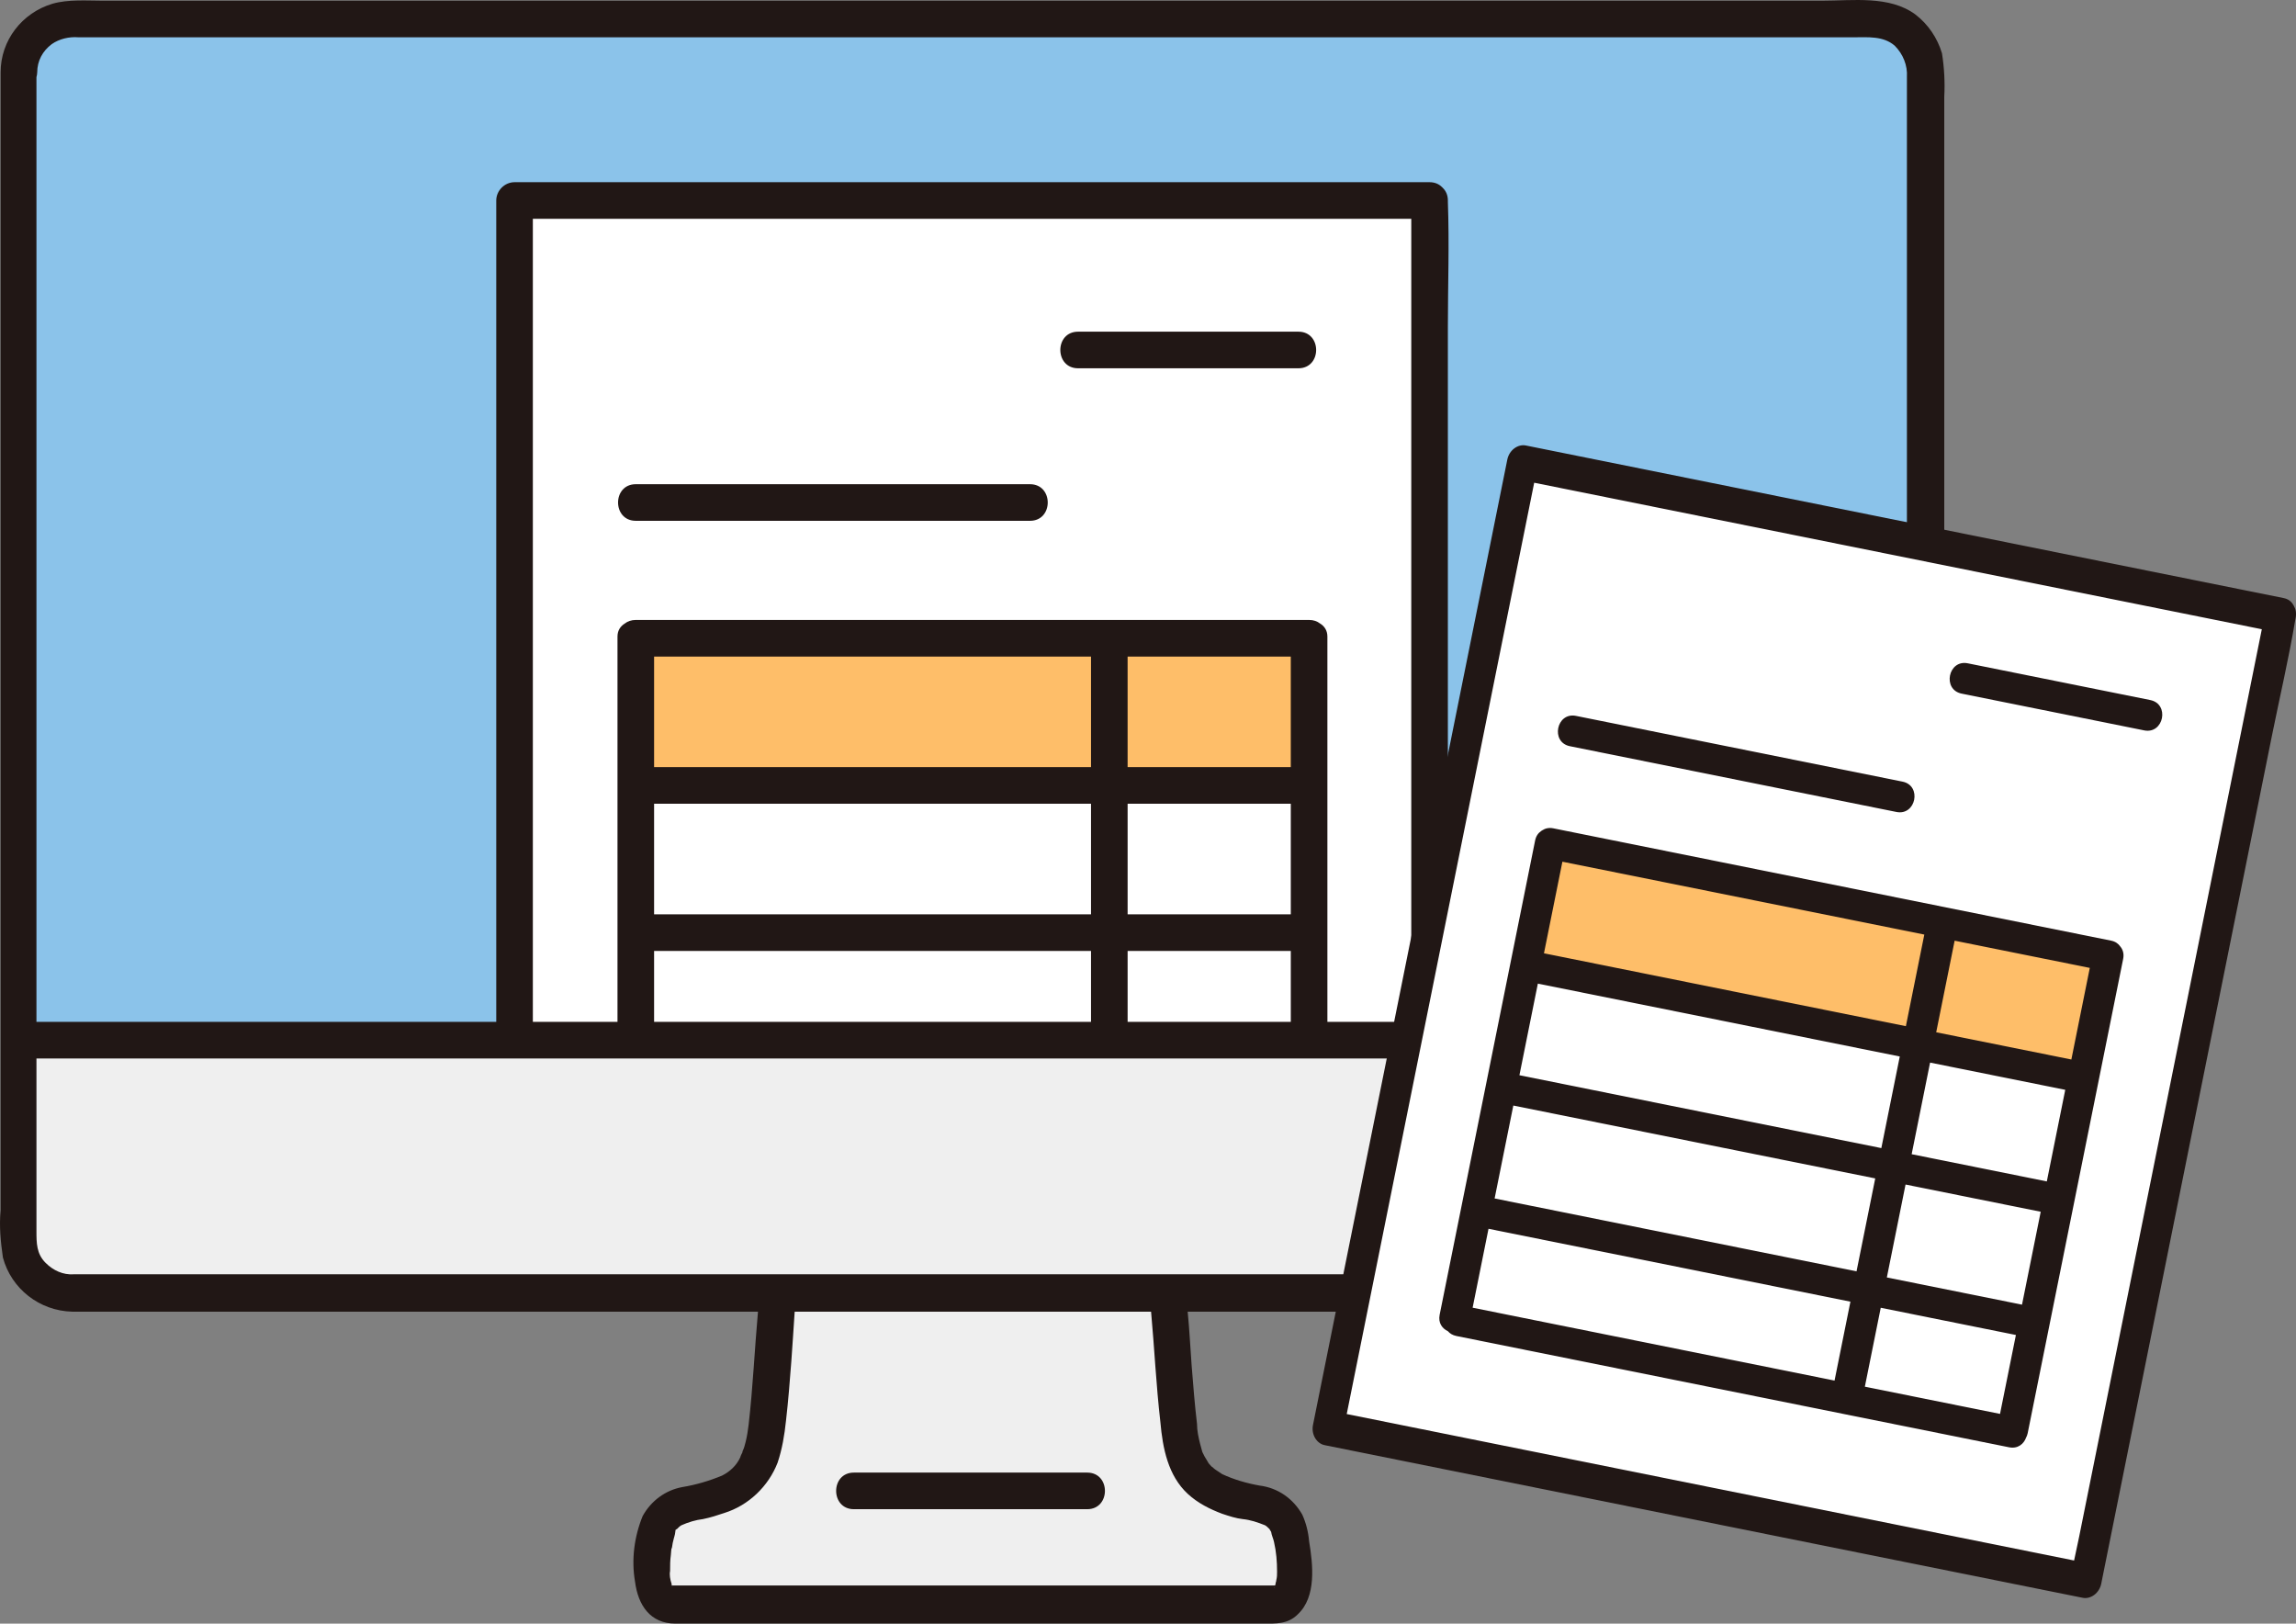
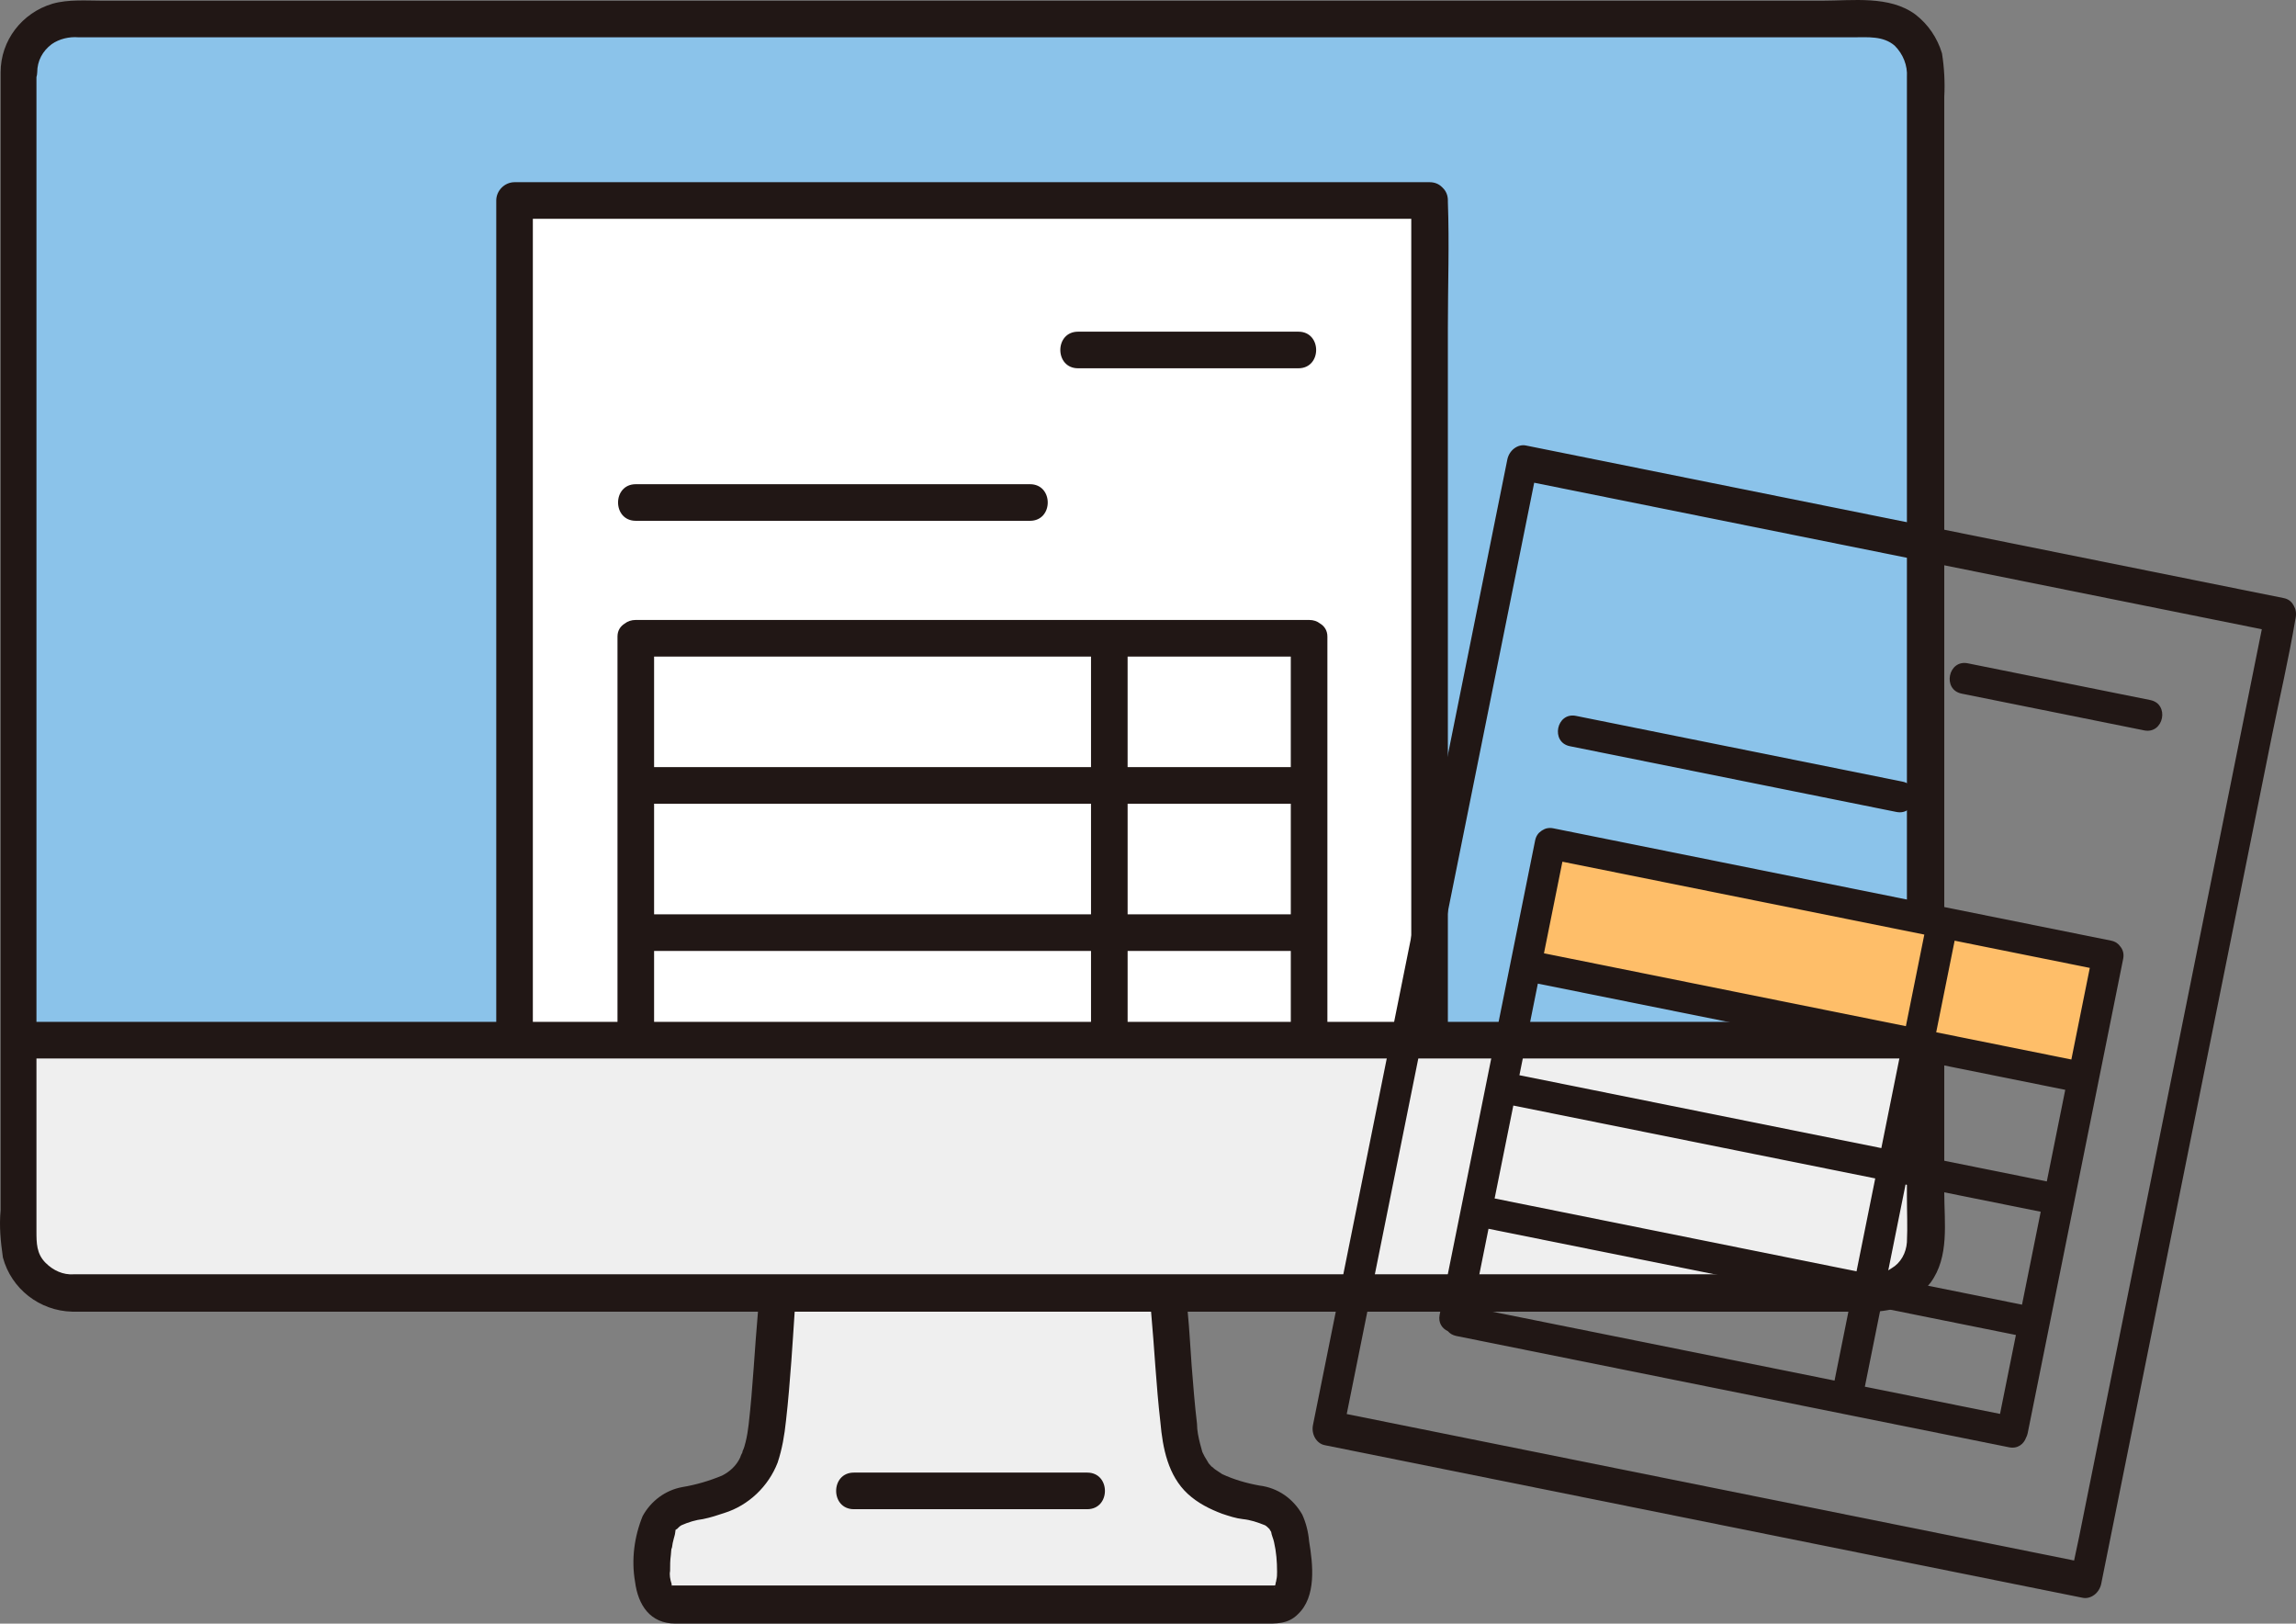
<svg xmlns="http://www.w3.org/2000/svg" id="_レイヤー_1" data-name="レイヤー 1" viewBox="0 0 301.108 212.892">
  <rect x="0" y="0" width="301.108" height="212.892" fill="#808080" stroke="none" />
  <defs>
    <style> .cls-1 { fill: #febe69; } .cls-1, .cls-2, .cls-3, .cls-4, .cls-5, .cls-6 { stroke-width: 0px; } .cls-2 { fill: none; } .cls-3 { fill: #211715; } .cls-4 { fill: #8bc3ea; } .cls-5 { fill: #fff; } .cls-6 { fill: #efefef; } </style>
  </defs>
  <g>
    <path class="cls-6" d="M158.681,210.39h8.7c3.8,0,2.1-9.2,1.4-10.6s-1.9-2.3-4.1-2.7c-7.6-1.5-9.5-4-10.2-11.3-.3-3.1-.6-5.1-.7-8.2-.1-2.2-.3-4.6-.7-8.1h-51.3c-.3,3.5-.5,5.9-.7,8.1-.2,3.1-.4,5.1-.7,8.2-.6,7.3-2.5,9.9-10.2,11.3-2.2.4-3.5,1.3-4.1,2.7s-2.2,10.6,1.7,10.6h70.9Z" />
    <path class="cls-3" d="M111.981,197.89h30.6c3.1,0,3.1-4.8,0-4.8h-30.6c-3.1,0-3.1,4.8,0,4.8Z" />
    <path class="cls-4" d="M15.481,2.49h-6c-3.9,0-7,3.1-7,7h0v126.9c-3.9,0,242.8-.1,249.9-.1,0-43,0-93.2-.1-126.9,0-3.9-3.1-7-7-7-33.4,0-177.9.1-229.8.1Z" />
    <path class="cls-5" d="M187.481,26.29h-120v135.6h120V26.29Z" />
    <path class="cls-3" d="M83.381,68.29h51.7c3.1,0,3.1-4.8,0-4.8h-51.7c-3.1,0-3.1,4.8,0,4.8Z" />
-     <path class="cls-1" d="M84.981,83.69h-1.7v19.3h88.3v-19.3h-86.6Z" />
    <path class="cls-3" d="M141.381,48.29h28.9c3.1,0,3.1-4.8,0-4.8h-28.9c-3.1,0-3.1,4.8,0,4.8Z" />
    <path class="cls-6" d="M7.281,169.09c-2.8-1-4.7-3.6-4.7-6.6v-26.1c3.9,0,242.9-.1,249.9-.1v26.1c0,3.9-3.1,7-7,7h0c-48,0-187.1.1-236,.1-.7,0-1.5-.1-2.2-.4Z" />
    <path class="cls-3" d="M254.981,156.39V12.69c.1-1.9,0-3.8-.3-5.7-.6-2-1.8-3.8-3.5-5.1-3.4-2.5-8.2-1.8-12.2-1.8H13.481C11.38.09,8.981-.11,6.88.49,2.88,1.69.081,5.29.081,9.49v149.2c-.2,2.1,0,4.1.3,6.2,1.1,4.1,4.8,7,9.1,7.1h89.924c-.441,4.911-.659,9.899-1.224,14.8-.1.8-.2,1.5-.4,2.3-.1.4-.2.8-.4,1.2,0,.168-.074.274-.156.419-.046.102-.144.323-.144.381-.5,1.1-1.4,1.9-2.4,2.4-1.7.7-3.4,1.2-5.2,1.5-2.2.4-4.1,1.8-5.2,3.8-1.1,2.7-1.5,5.7-1,8.6.4,3.1,2,5.5,5.3,5.5h77.1c1.6,0,3.2.1,4.5-1.2,2.5-2.3,2-6.6,1.5-9.6-.1-1.2-.4-2.4-.9-3.5-1.2-2.1-3.2-3.5-5.6-3.8-1.7-.3-3.4-.8-4.9-1.5-.3-.2-.6-.4-.9-.6-.2-.15-.225-.175-.188-.15-.096-.092-.188-.187-.312-.25-.064-.063-.287-.327-.366-.409-.178-.285-.356-.623-.534-.891-.1-.2-.2-.4-.3-.6-.1-.4-.2-.7-.3-1.1-.2-.8-.4-1.7-.4-2.6-.3-2.5-.5-5.1-.7-7.6-.18-2.335-.286-4.748-.522-7.1h88.022c1.4.1,2.9,0,4.3-.3,2-.6,3.8-1.8,5.1-3.5,2.5-3.4,1.8-7.9,1.8-11.8ZM4.781,82.59V10.115c.054-.194.093-.399.1-.625,0-1.5.7-2.8,1.9-3.7,1-.7,2.3-1,3.5-.9h232.8c1.9,0,3.9-.2,5.4,1.1,1.1,1.1,1.7,2.6,1.6,4.1v123.9h-60.2V42.89c0-5.5.2-10.9,0-16.4v-.2c0-.705-.256-1.242-.64-1.626-.02-.024-.044-.046-.065-.069-.023-.021-.045-.045-.069-.065-.384-.384-.921-.64-1.626-.64h-120c-1.3,0-2.4,1.1-2.4,2.4v107.7H4.781v-51.4ZM69.88,28.69h115.2v105.3h-11v-50.524c0-.81-.407-1.379-.978-1.72-.36-.281-.832-.456-1.422-.456h-88.3c-.6,0-1.081.183-1.449.473-.556.343-.951.906-.951,1.703v50.524h-11.1V28.69ZM143.081,105.39v14.5h-57.3v-14.5h57.3ZM85.781,100.59v-14.5h57.3v14.5h-57.3ZM143.081,124.69v9.3h-57.3v-9.3h57.3ZM169.281,105.39v14.5h-21.4v-14.5h21.4ZM147.88,100.59v-14.5h21.4v14.5h-21.4ZM169.281,124.69v9.3h-21.4v-9.3h21.4ZM88.133,208.063c.007.006.014.011.022.016-.228-.092-.128-.057-.022-.016ZM88.073,207.89h-.032c-.026-.066-.024-.094.032,0ZM88.18,208.09c-.012,0-.026-.009-.041-.024.012.005.024.009.035.013.002.005.003.006.006.011-.003-.003-.002-.008-.005-.011.073.028.119.049.005.011ZM167.081,208.19s-.056,0,.042-.084l-.042.084ZM166.681,200.69h0c-.004-.012-.007-.02-.01-.03.003.01.005.016.01.03ZM155.781,195.89c1.3,1.2,2.9,2,4.5,2.6.9.3,1.8.6,2.7.7,1,.1,1.9.4,2.9.8.2.1.4.3.6.5.074.148.148.25.222.37.055.443.289.887.378,1.33.3,1.3.4,2.6.4,3.9,0,.4,0,.7-.1,1.1,0,.2-.1.3-.1.5,0,.035-.019.088-.035.138-.011.015-.024.036-.036.062h-79.117c-.013-.075-.013-.15-.013-.2-.2-.6-.3-1.2-.2-1.7,0-.7,0-1.4.1-2.1,0-.1.1-1.2.1-.8.1-.3.1-.7.2-1,.088-.44.245-.805.284-1.226-.027.041-.049.077-.084.126.029-.057.057-.097.086-.143.004-.053.014-.103.014-.157,0-.146.209-.287.131-.085.023-.038.046-.069.069-.115.2-.2.4-.4.6-.5.9-.4,1.9-.7,2.8-.8,1-.2,1.9-.5,2.8-.8,3.2-1,5.8-3.5,7-6.6.6-1.8.9-3.6,1.1-5.5.3-2.6.5-5.2.7-7.8.175-2.193.282-4.375.439-6.5h46.739c.44,4.8.658,9.606,1.223,14.5.3,3.4,1,7,3.6,9.4ZM250.081,162.89c-.1,1.4-.8,2.7-2,3.4-1.8,1.3-4.6.8-6.7.8H9.681c-1.4.1-2.7-.5-3.7-1.5-1.2-1.2-1.2-2.6-1.2-4.2v-22.6h245.3v18c0,2,.1,4.1,0,6.1Z" />
  </g>
  <g>
-     <path class="cls-5" d="M299.115,80.415l-99.399-20.012-25.547,126.888,99.399,20.012,25.547-126.888Z" />
    <g>
      <path class="cls-2" d="M201.201,63.297l-24.586,122.116,95.39,19.205c.212-1.026.446-2.047.653-3.074l23.966-119.036-95.423-19.212Z" />
-       <path class="cls-3" d="M301.014,81.255l.038-.187c.133-.659.022-1.202-.224-1.625-.012-.026-.027-.05-.041-.075-.015-.024-.029-.049-.045-.073-.246-.422-.643-.751-1.227-.868l-99.399-20.012c-1.077-.217-2.195.627-2.439,1.84l-25.488,126.598c-.244,1.214.46,2.424,1.537,2.641l99.399,20.012c1.077.217,2.195-.627,2.439-1.84l22.368-111.1c1.034-5.135,2.215-10.143,3.083-15.311ZM272.006,204.618l-95.39-19.205,24.586-122.116,95.423,19.212-23.966,119.036c-.207,1.027-.441,2.048-.653,3.074Z" />
+       <path class="cls-3" d="M301.014,81.255l.038-.187c.133-.659.022-1.202-.224-1.625-.012-.026-.027-.05-.041-.075-.015-.024-.029-.049-.045-.073-.246-.422-.643-.751-1.227-.868l-99.399-20.012c-1.077-.217-2.195.627-2.439,1.84l-25.488,126.598c-.244,1.214.46,2.424,1.537,2.641l99.399,20.012c1.077.217,2.195-.627,2.439-1.84l22.368-111.1c1.034-5.135,2.215-10.143,3.083-15.311ZM272.006,204.618l-95.39-19.205,24.586-122.116,95.423,19.212-23.966,119.036Z" />
    </g>
    <path class="cls-3" d="M205.882,97.844l42.824,8.622c2.568.517,3.368-3.459.8-3.976l-42.824-8.622c-2.568-.517-3.368,3.459-.8,3.976Z" />
    <path class="cls-1" d="M204.639,110.867l-1.408-.284-3.219,15.987,73.141,14.726,3.219-15.987-71.733-14.442Z" />
    <path class="cls-3" d="M278.063,124.106c-.25-.365-.64-.653-1.208-.767l-73.141-14.726c-.584-.118-1.071.005-1.454.259-.023.013-.045.028-.068.042-.022.016-.045.03-.066.047-.382.254-.683.656-.801,1.24l-2.884,14.324-6.755,33.554-2.884,14.324c-.211,1.05.332,1.798,1.08,2.147.256.3.623.531,1.119.631l72.479,14.592c1.14.229,1.928-.427,2.232-1.272.088-.17.164-.354.208-.571l2.884-14.324,6.755-33.554,2.884-14.324c.135-.672-.041-1.22-.379-1.621ZM268.429,154.911l-17.726-3.569,2.418-12.011,17.726,3.569-2.418,12.011ZM246.727,150.542l-47.463-9.556,2.418-12.011,47.463,9.556-2.418,12.011ZM198.464,144.962l47.463,9.556-2.453,12.184-47.463-9.556,2.453-12.184ZM249.903,155.319l17.726,3.569-2.453,12.184-17.726-3.569,2.453-12.184ZM271.648,138.925l-17.726-3.569,2.418-12.011,17.726,3.569-2.418,12.011ZM249.946,134.555l-47.463-9.556,2.418-12.011,47.463,9.556-2.418,12.011ZM195.21,161.122l47.463,9.556-2.083,10.348-47.463-9.556,2.083-10.348ZM246.649,171.478l17.726,3.569-2.083,10.348-17.726-3.569,2.083-10.348Z" />
    <path class="cls-3" d="M257.26,90.95l23.939,4.82c2.568.517,3.368-3.459.8-3.976l-23.939-4.82c-2.568-.517-3.368,3.459-.8,3.976Z" />
  </g>
</svg>